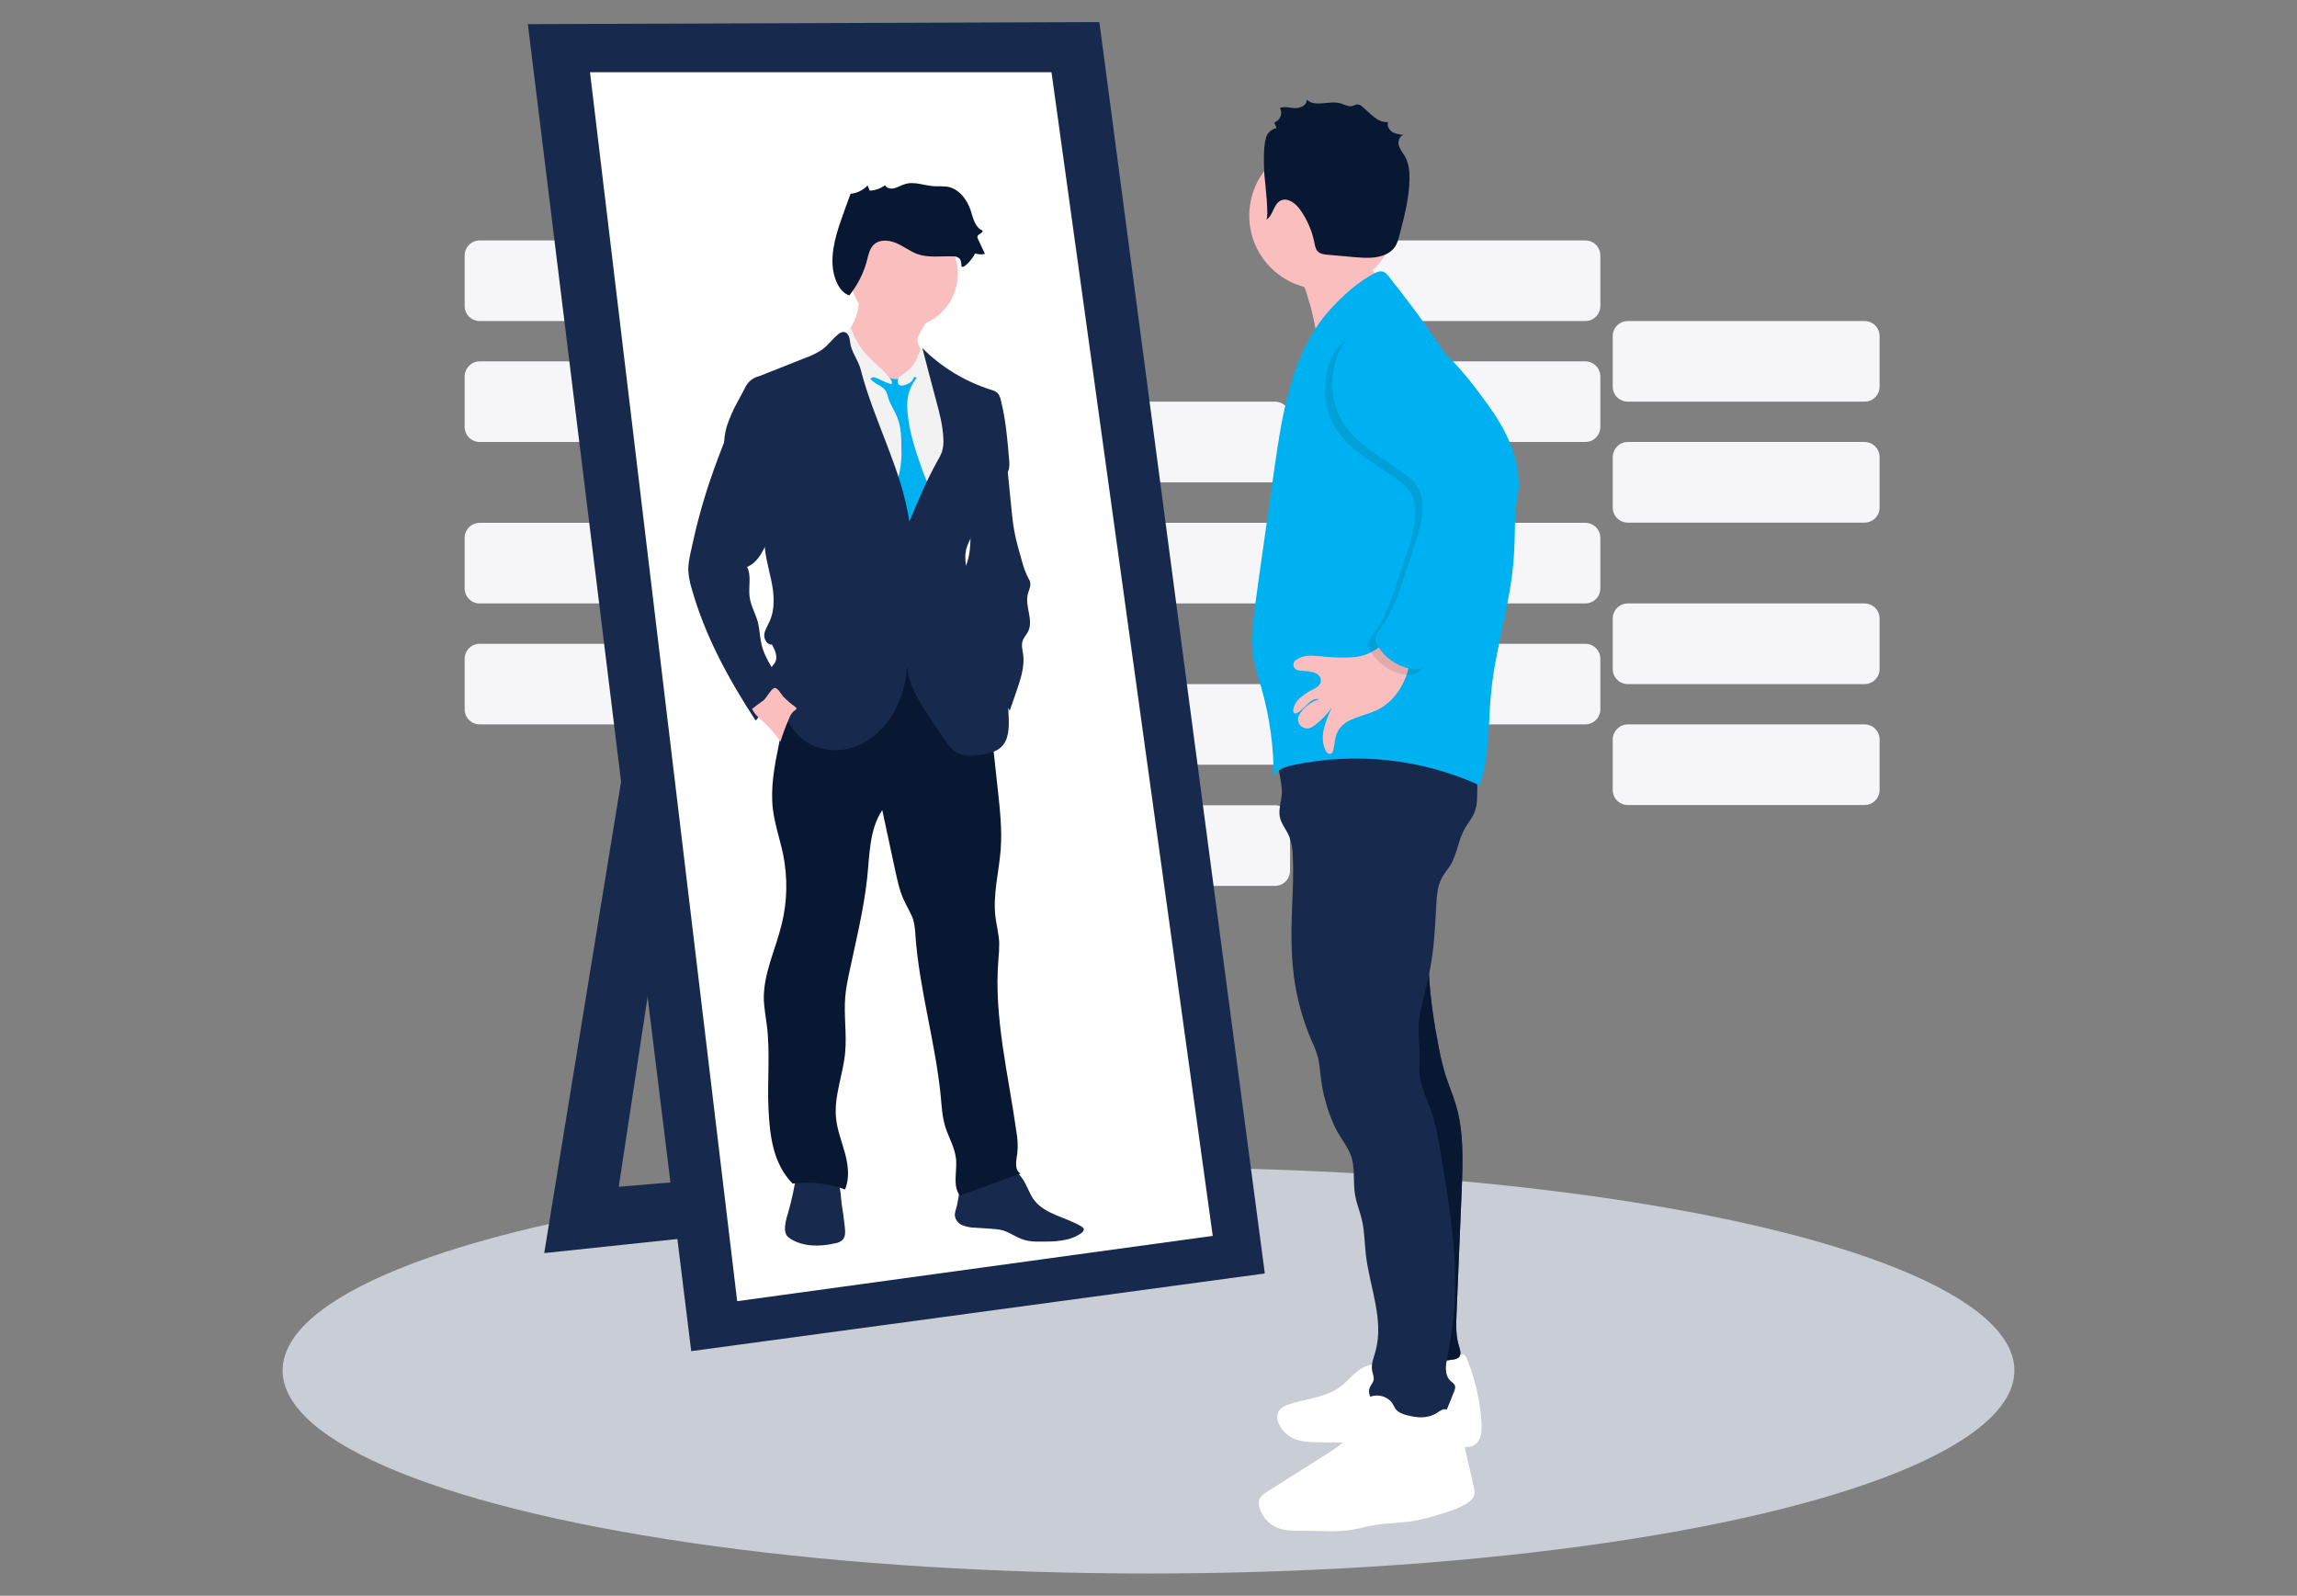
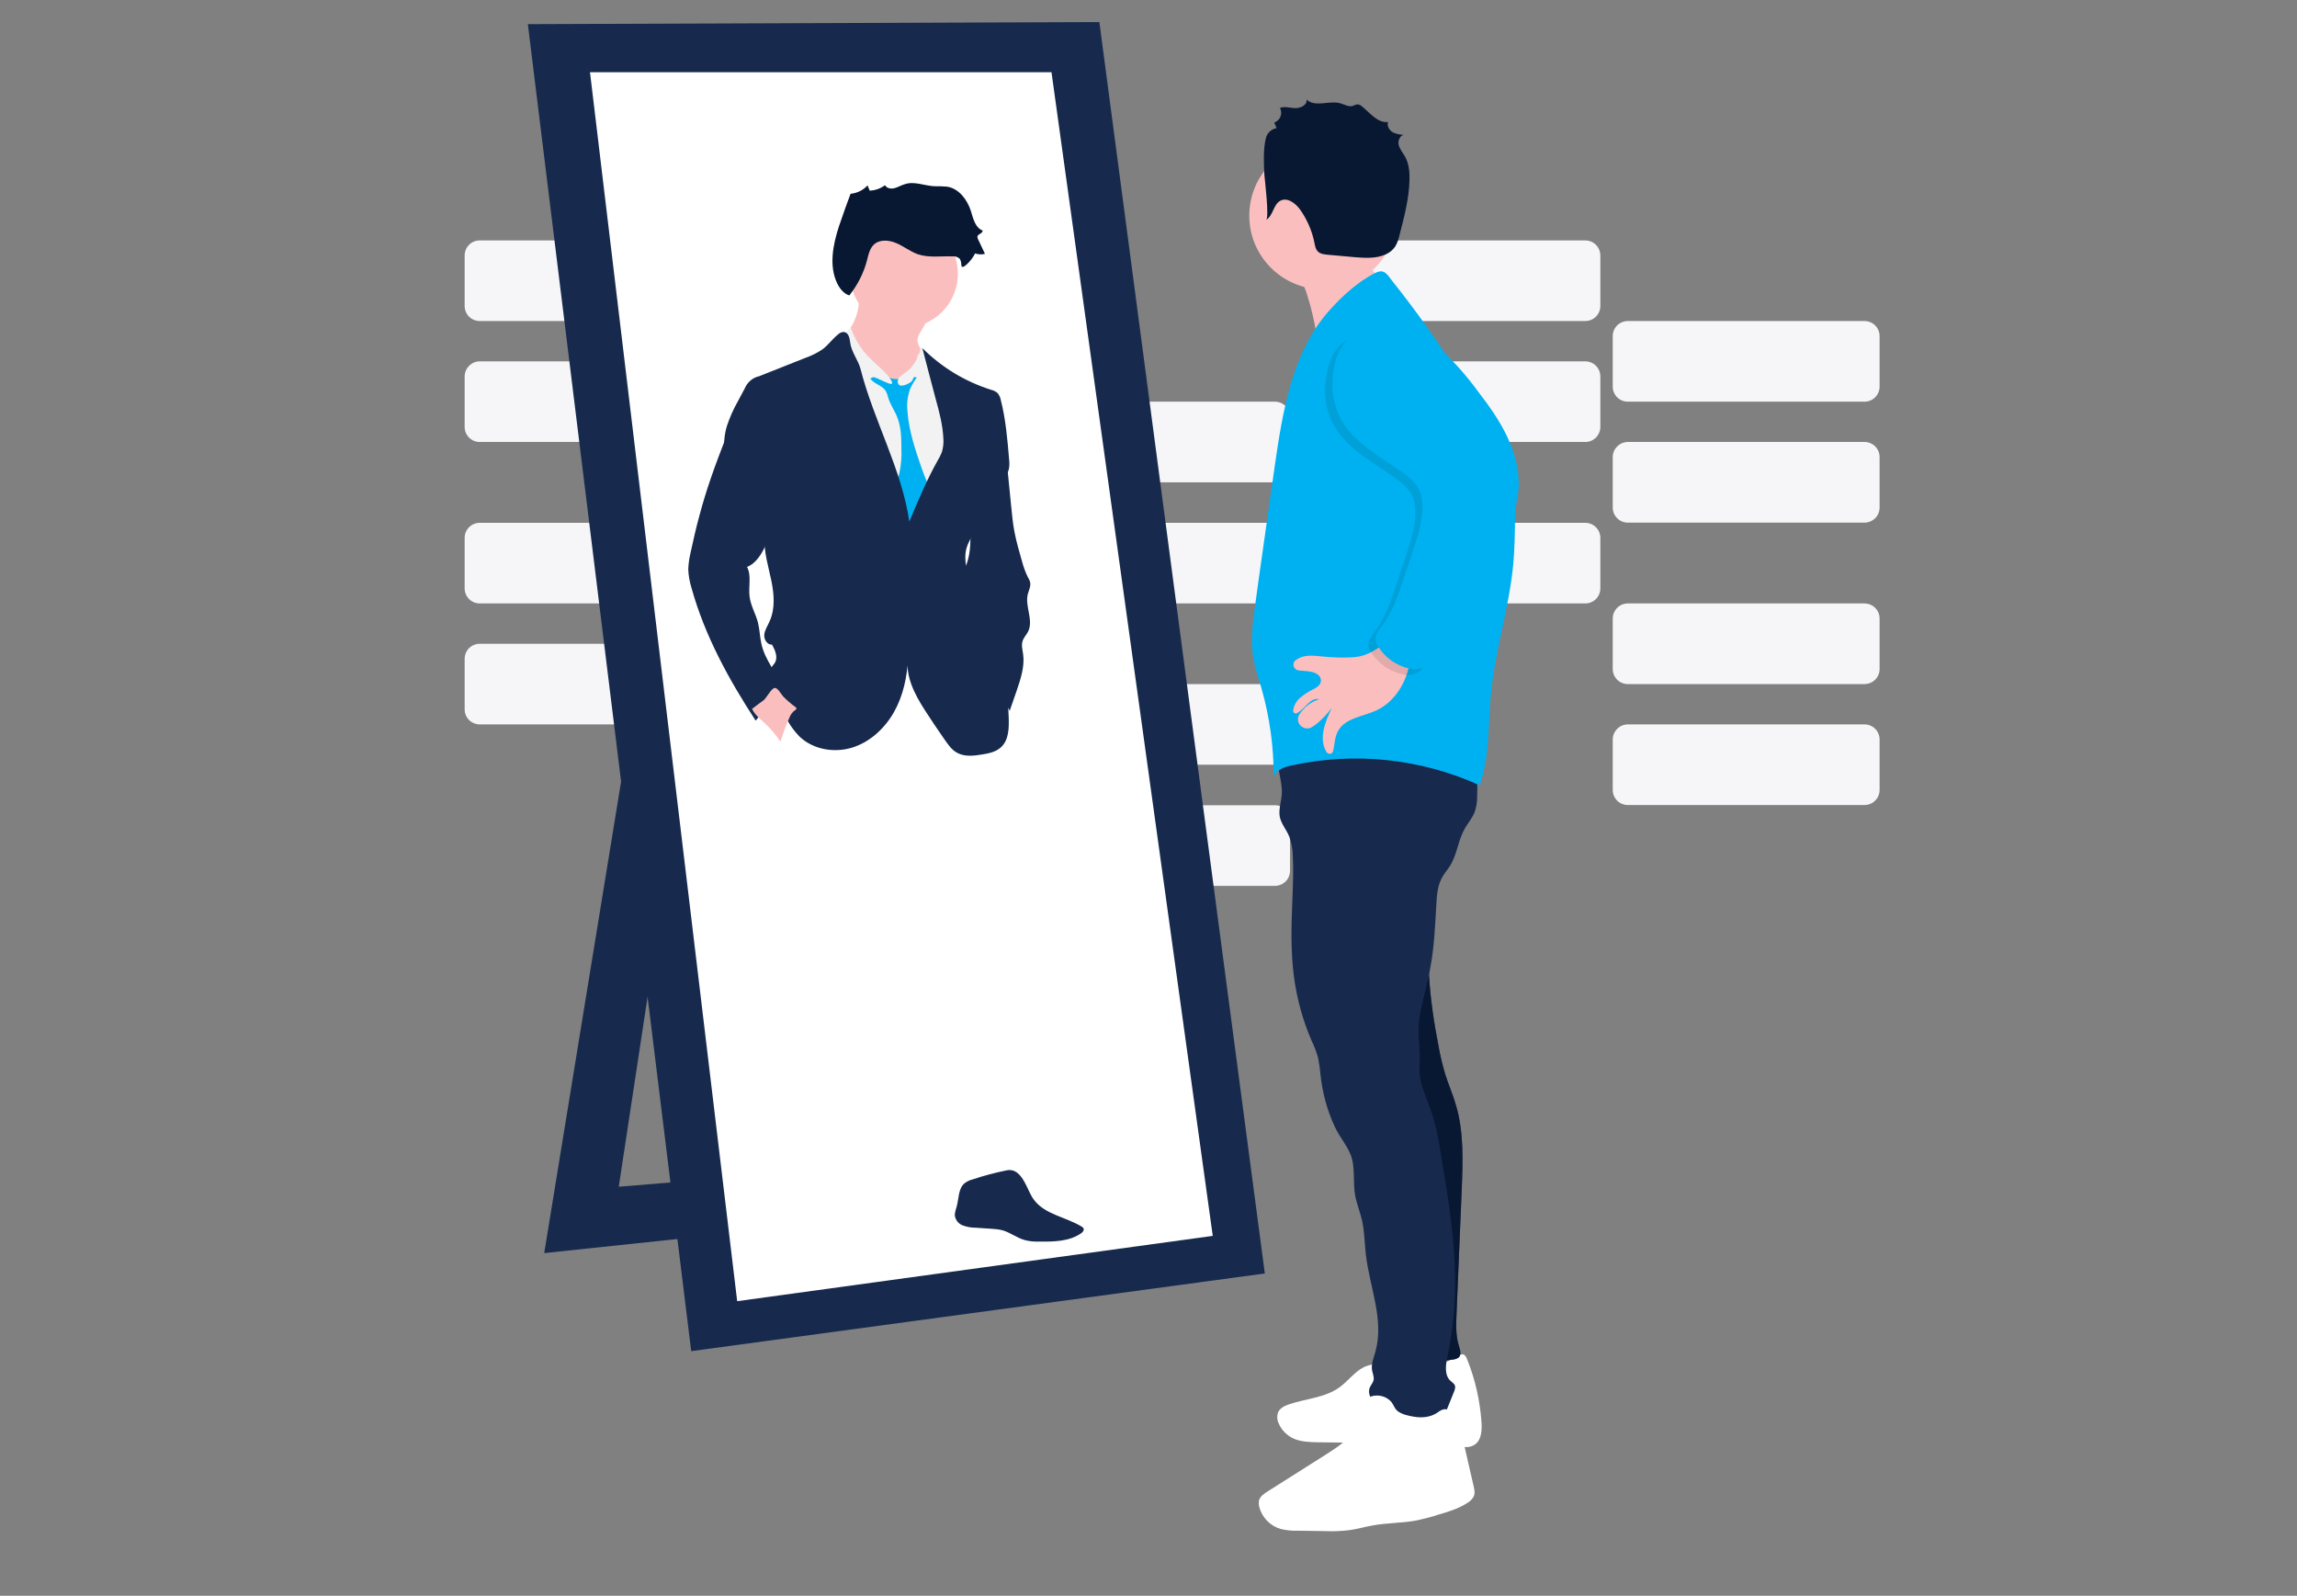
<svg xmlns="http://www.w3.org/2000/svg" id="bf56719a-dd30-4b09-833f-7c41eeee086b" x="0px" y="0px" viewBox="0 0 1094 760" style="enable-background:new 0 0 1094 760;" xml:space="preserve">
  <rect x="0" y="0" width="1094" height="760" fill="#808080" stroke="none" />
  <style type="text/css"> .st0{fill:#F6F6F9;enable-background:new ;} .st1{opacity:0.1;fill:#00B1F1;enable-background:new ;} .st2{fill:#C9CDD5;enable-background:new ;} .st3{fill:#172A4D;} .st4{fill:#FFFFFF;} .st5{fill:#081833;} .st6{fill:#FBBEBE;} .st7{fill:#F2F2F2;} .st8{fill:#00B1F1;} .st9{fill:#3F3D56;} .st10{opacity:0.1;enable-background:new ;} </style>
  <path class="st0" d="M228.5,306.6h112.7c4,0,7.2,3.2,7.2,7.2v24c0,4-3.2,7.2-7.2,7.2H228.5c-4,0-7.2-3.2-7.2-7.2v-24 C221.3,309.8,224.5,306.6,228.5,306.6z" />
  <path class="st1" d="M361.5,345h112.7c4,0,7.2,3.2,7.2,7.2v24c0,4-3.2,7.2-7.2,7.2H361.5c-4,0-7.2-3.2-7.2-7.2v-24 C354.3,348.3,357.5,345,361.5,345z" />
  <path class="st0" d="M494.5,383.5h112.7c4,0,7.2,3.2,7.2,7.2v24c0,4-3.2,7.2-7.2,7.2H494.5c-4,0-7.2-3.2-7.2-7.2v-24 C487.3,386.7,490.5,383.5,494.5,383.5z" />
  <path class="st0" d="M228.5,249h112.7c4,0,7.2,3.2,7.2,7.2v24c0,4-3.2,7.2-7.2,7.2H228.5c-4,0-7.2-3.2-7.2-7.2v-24 C221.3,252.2,224.5,249,228.5,249z" />
  <path class="st1" d="M361.5,287.4h112.7c4,0,7.2,3.2,7.2,7.2v24c0,4-3.2,7.2-7.2,7.2H361.5c-4,0-7.2-3.2-7.2-7.2v-24 C354.3,290.6,357.5,287.4,361.5,287.4z" />
  <path class="st0" d="M494.5,325.8h112.7c4,0,7.2,3.2,7.2,7.2v24c0,4-3.2,7.2-7.2,7.2H494.5c-4,0-7.2-3.2-7.2-7.2v-24 C487.3,329.1,490.5,325.8,494.5,325.8z" />
-   <path class="st0" d="M642.3,306.6H755c4,0,7.2,3.2,7.2,7.2v24c0,4-3.2,7.2-7.2,7.2H642.3c-4,0-7.2-3.2-7.2-7.2v-24 C635.1,309.8,638.3,306.6,642.3,306.6z" />
  <path class="st0" d="M775.3,345H888c4,0,7.2,3.2,7.2,7.2v24c0,4-3.2,7.2-7.2,7.2H775.3c-4,0-7.2-3.2-7.2-7.2v-24 C768.1,348.3,771.3,345,775.3,345z" />
  <path class="st0" d="M642.3,249H755c4,0,7.2,3.2,7.2,7.2v24c0,4-3.2,7.2-7.2,7.2H642.3c-4,0-7.2-3.2-7.2-7.2v-24 C635.1,252.2,638.3,249,642.3,249z" />
  <path class="st0" d="M775.3,287.4H888c4,0,7.2,3.2,7.2,7.2v24c0,4-3.2,7.2-7.2,7.2H775.3c-4,0-7.2-3.2-7.2-7.2v-24 C768.1,290.6,771.3,287.4,775.3,287.4z" />
  <path class="st0" d="M228.5,172.1h112.7c4,0,7.2,3.2,7.2,7.2v24c0,4-3.2,7.2-7.2,7.2H228.5c-4,0-7.2-3.2-7.2-7.2v-24 C221.3,175.4,224.5,172.1,228.5,172.1z" />
  <path class="st1" d="M361.5,210.5h112.7c4,0,7.2,3.2,7.2,7.2v24c0,4-3.2,7.2-7.2,7.2H361.5c-4,0-7.2-3.2-7.2-7.2v-24 C354.3,213.8,357.5,210.5,361.5,210.5z" />
  <path class="st0" d="M494.5,249h112.7c4,0,7.2,3.2,7.2,7.2v24c0,4-3.2,7.2-7.2,7.2H494.5c-4,0-7.2-3.2-7.2-7.2v-24 C487.3,252.2,490.5,249,494.5,249z" />
  <path class="st0" d="M228.5,114.5h112.7c4,0,7.2,3.2,7.2,7.2v24c0,4-3.2,7.2-7.2,7.2H228.5c-4,0-7.2-3.2-7.2-7.2v-24 C221.3,117.7,224.5,114.5,228.5,114.5z" />
  <path class="st1" d="M361.5,152.9h112.7c4,0,7.2,3.2,7.2,7.2v24c0,4-3.2,7.2-7.2,7.2H361.5c-4,0-7.2-3.2-7.2-7.2v-24 C354.3,156.1,357.5,152.9,361.5,152.9z" />
  <path class="st0" d="M494.5,191.3h112.7c4,0,7.2,3.2,7.2,7.2v24c0,4-3.2,7.2-7.2,7.2H494.5c-4,0-7.2-3.2-7.2-7.2v-24 C487.3,194.6,490.5,191.3,494.5,191.3z" />
  <path class="st0" d="M642.3,172.1H755c4,0,7.2,3.2,7.2,7.2v24c0,4-3.2,7.2-7.2,7.2H642.3c-4,0-7.2-3.2-7.2-7.2v-24 C635.1,175.4,638.3,172.1,642.3,172.1z" />
  <path class="st0" d="M775.3,210.5H888c4,0,7.2,3.2,7.2,7.2v24c0,4-3.2,7.2-7.2,7.2H775.3c-4,0-7.2-3.2-7.2-7.2v-24 C768.1,213.8,771.3,210.5,775.3,210.5z" />
  <path class="st0" d="M642.3,114.5H755c4,0,7.2,3.2,7.2,7.2v24c0,4-3.2,7.2-7.2,7.2H642.3c-4,0-7.2-3.2-7.2-7.2v-24 C635.1,117.7,638.3,114.5,642.3,114.5z" />
  <path class="st0" d="M775.3,152.9H888c4,0,7.2,3.2,7.2,7.2v24c0,4-3.2,7.2-7.2,7.2H775.3c-4,0-7.2-3.2-7.2-7.2v-24 C768.1,156.1,771.3,152.9,775.3,152.9z" />
-   <ellipse class="st2" cx="547" cy="652.7" rx="412.4" ry="96.7" />
  <polygon class="st3" points="303.9,322.6 259.2,596.8 461.4,575.4 452.7,552.1 294.7,565.2 331.6,322.1 " />
  <polygon class="st3" points="251.4,11.5 523.6,10.5 602.4,606.5 329.2,643.5 " />
  <polygon class="st4" points="281,34.4 500.8,34.4 577.6,588.6 351.1,619.7 " />
  <path class="st3" d="M488.3,563.6c1.4,2.6,2.4,5.5,4.2,7.9c5.3,7,15.2,8.1,22.7,12.7c0.4,0.2,0.7,0.5,0.9,0.9 c0.3,0.8-0.4,1.7-1.1,2.2c-5.7,4-13.1,4.1-20,4c-2.3,0.1-4.7-0.1-6.9-0.7c-3.7-1-6.8-3.5-10.4-4.6c-1.9-0.5-3.8-0.7-5.7-0.8 l-7.6-0.5c-2,0-4-0.4-5.9-1.1c-1.9-0.7-3.3-2.4-3.7-4.4c-0.2-1.6,0.5-3.2,0.9-4.8c1-3.7,0.7-8.2,3.6-10.8c1.2-0.9,2.6-1.6,4-1.9 c5.3-1.8,10.7-3.2,16.1-4.3C483.7,556.5,486.3,559.8,488.3,563.6z" />
-   <path class="st3" d="M402.4,584.7c0.2,2.1,0.3,4.4-1.2,5.9c-0.9,0.8-2.1,1.3-3.3,1.5c-7.2,1.7-15.2,1.8-21.4-2.1 c-0.7-0.4-1.2-0.9-1.7-1.4c-0.5-0.8-0.8-1.7-0.9-2.7c-0.2-2.8,0.6-5.5,1.4-8.1c1.8-6.3,3.2-12.7,4.1-19.2c0.1-0.5,18.3,2.9,19.6,4.7 c1.5,2.2,1.5,7.6,1.9,10.3C401.5,577.2,402,580.9,402.4,584.7z" />
-   <path class="st5" d="M470.4,331.6l4.9,45.2c1,9.2,2,18.5,1.3,27.8c-0.8,10.7-3.8,21.4-2.5,32c0.5,4.1,1.6,8.2,1.8,12.3 c0,2.8-0.1,5.5-0.4,8.3c-2.2,27.4,4.8,54.6,8.6,81.9c0.6,3.4,0.8,6.8,0.4,10.2c-0.5,3.5-1.5,8,1.6,9.6l-28.9,10.5 c-3.7-4.6-1.2-11.8-1.9-17.7c-0.6-5.3-3.5-10-5.1-15.1c-1.4-4.6-1.7-9.4-2.1-14.1c-2.5-25.8-10.2-51-12.1-76.9c-0.1-2.5-0.4-5-1-7.4 c-1-3.2-2.9-6-4.3-9.1c-2.2-4.5-3.2-9.5-4.3-14.4l-6.2-28.9c-6.2,9.3-6,21.4-7.2,32.5c-1.7,15.6-5.6,30.9-8.8,46.2 c-0.7,3.3-1.3,6.6-1.6,10c-0.8,9,0.8,18.1-0.1,27.1c-1,10.4-5.4,20.6-4.3,31c0.6,5.8,2.8,11.2,4.3,16.8c1.5,5.6,2.2,11.7,0,17.1 c-8-2.9-16.6-3.9-25-2.8c-9.3-9.5-10.9-22.7-11.5-36c-0.6-13.3,0.9-26.6-0.8-39.7c-0.5-3.9-1.2-7.7-1.4-11.6 c-0.4-12.4,5.6-24.1,8.5-36.2c2.7-10.9,2.9-22.2,0.7-33.2c-1.5-7.3-4-14.3-4.9-21.7c-1.2-10.3,0.8-20.7,2.9-30.9 c1.4-6.9,2.8-13.7,4.3-20.6c1.7-7.3,3.7-14.8,8.2-20.8c7.2-9.6,20.1-13.9,32.1-13c12,0.9,23.2,6.4,33.1,13.2 C456.7,318.7,463.9,324.8,470.4,331.6z" />
  <path class="st6" d="M438.1,158.6c-0.5,0.9-0.9,1.8-1.1,2.9c-0.2,2,1,3.8,1.9,5.6c1.2,2.2,2.2,4.6,2.8,7.1c0.5,1.5,0.6,3.1,0.4,4.7 c-0.2,1.2-0.7,2.3-1.3,3.4c-1.9,3.6-4.7,7-8.4,8.5c-2.9,1.1-6.1,1.2-9.1,0.4c-3-0.8-5.8-2.2-8.4-4c-2.1-1.4-4.1-3-5.7-5 c-1.6-2.1-2.9-4.4-3.9-6.8c-2-4.2-4.1-8.8-3.7-13.4c0-0.4,0.1-0.8,0.2-1.2c0.3-0.7,0.8-1.4,1.3-1.9c4.1-4.9,6.3-11.2,6-17.6 l14.2,3.2c3.1,0.7,6.2,1.4,9.3,2.3c2.5,0.7,6.4,1.7,8.1,4C442.3,152.9,439.2,156.5,438.1,158.6z" />
  <circle class="st6" cx="430.5" cy="130.4" r="25.7" />
  <path class="st7" d="M426.4,182.3c1.1-2.4,3.4-3.9,5.6-5.4c2.1-1.5,4.3-3.4,4.7-6c0-0.6,0.2-1.2,0.4-1.7c0.8-1.2,2.8-0.6,4,0.3 c2.9,2.2,4.8,5.4,6.7,8.5c2.5,3.7,4.6,7.7,6.3,11.9c2.7,7.2,3.1,15.1,3.4,22.8c0.3,7,0.5,14.1-1.2,20.9c-1.1,4.3-2.9,8.5-3,12.9 c-0.3,16.1-5.9,31.4-6.3,47.5c0,4.6,0.2,9.3,0.7,13.9l0.9,10.4c-14.1-0.8-28.2-2.1-42.3-3.7c-0.4-4.8-1.8-9.5-3-14.1 c-5.1-19-8.4-38.5-9.8-58.1c-0.7-10.4-1.5-20.8-2.7-31.2c-1-9.4-3.1-18.9-1.9-28.4c0.6-4.3,2-8.4,4-12.3c0.6-1.5,1.7-2.8,3.1-3.7 c0.7-0.3,1.4-0.6,2.2-0.7c2.2-0.4,4.4-0.7,6.7-0.8c0.5,0,1.1,0,1.6,0.2c0.9,0.5,1.7,1.2,2.2,2.2 C413.1,174.1,419.2,179.3,426.4,182.3z" />
  <path class="st8" d="M414.5,180.3c1.8,2.6,5.6,3.2,7.3,5.8c0.6,1.1,1,2.3,1.3,3.5c1,3.3,3.1,6.1,4.3,9.3c1.8,4.6,1.9,9.6,1.9,14.5 c0.2,3.9-0.1,7.8-0.9,11.7c-0.6,2.4-1.5,4.7-2.2,7.1c-1.2,4-1.6,8.3-1.3,12.4c0,0.9,0.2,1.8,0.7,2.6c0.7,0.8,1.5,1.4,2.5,1.7 c2.8,1.3,5.8,2.5,8.9,2.2c0.6,0,1.3-0.2,1.8-0.6c0.4-0.3,0.7-0.7,0.9-1.2l1.9-3.3c1.8-3,3.6-6.4,2.9-9.8c-0.5-1.8-1.2-3.5-2.2-5 c-1.2-2.5-2.3-5.2-3.2-7.8c-3.1-8.9-6.2-18-6.9-27.4c-0.4-3.6,0-7.2,1.2-10.6c0.9-2.1,2.1-4.1,3.4-5.9c-0.6-0.8-1.7-1.2-2.7-0.9 c-1,0.3-1.9,0.7-2.8,1.2c-2.9,1.2-6,0.8-8.9-0.1c-1.1-0.3-2.9-1.5-4.1-1.4C417.8,178.3,414.5,180.4,414.5,180.3z" />
  <path class="st7" d="M437.2,180.2c-0.6-0.5-1.5-0.9-2-0.4c-0.2,0.2-0.3,0.5-0.4,0.8c-0.5,1.4-2,2-3.3,2.6c-1.4,0.5-2.8,0.8-3.6-0.2 c-0.5-0.8-0.5-1.9,0.1-2.6c0.6-0.7,1.3-1.3,2.1-1.8c4.5-3.2,7.5-8,8.5-13.3c1.3,1,2.1,2.4,2.3,4c0.3,1.5,0.4,3.1,0.7,4.7 c0.5,2.2,1.5,4.3,1.8,6.5c0.1,1.2,0,2.4,0,3.6c0,1.2,0.2,2.3,0.4,3.5C441.5,185.2,439.9,182.3,437.2,180.2z" />
  <path class="st7" d="M417.5,173.6c-1-0.9-1.9-1.8-2.9-2.7c-4.3-4.2-7.5-9.3-9.4-14.9c-1.2,1-2.6,2.3-2.6,3.9 c0.1,1.2,0.6,2.3,1.3,3.2c3.7,5.8,6.1,12.3,7.1,19.1c1.1-1.7,2.9-2.7,4.9-2.6c1.5,0,8.4,4.1,8.9,3.1 C425.6,180.8,418.7,174.7,417.5,173.6z" />
  <path class="st3" d="M439.3,165.8c9.1,9.1,20.3,15.9,32.6,19.8c1.2,0.3,2.4,0.8,3.3,1.7c0.7,0.9,1.2,1.9,1.4,3 c2.4,9.3,3.2,18.9,4,28.4c0.2,1.6,0.2,3.2-0.1,4.7c-0.6,2.5-2.4,4.6-4.2,6.5c-5.6,6-11.9,12.2-12.9,20.4c-0.1,1.6-0.3,3.1-0.6,4.7 c-0.5,1.8-1.6,3.4-2.2,5.2c-3.2,8.7,4.1,19.2-0.4,27.2c2.4,4.7,4.1,9.7,4.9,14.8c0.2,2,0.6,3.9,1.3,5.7c1.3,2.8,4.1,4.6,6.2,6.8 c6.6,6.7,7.4,17.1,7.8,26.5c0.2,5.3,0.2,11.4-3.9,14.9c-2.3,2-5.5,2.7-8.6,3.2c-4.1,0.7-8.5,1.2-12.1-0.8c-2.6-1.4-4.3-4-6-6.4 c-3.2-4.6-6.4-9.3-9.4-14c-4.8-7.5-9.3-16.1-7.9-24.9c-0.4,9-2.3,18.1-6.7,25.9c-4.4,7.8-11.5,14.4-20.1,17 c-8.6,2.6-18.7,0.8-25.1-5.5c-2.1-2.2-3.9-4.6-5.4-7.2c-3.7-6.3-6.3-13.1-7.9-20.1c-0.4-1.8-0.7-3.9,0.2-5.5 c0.4-0.8,1.1-1.4,1.6-2.2c1.5-2.6,0.1-5.9-1.4-8.6c-2.3,0.2-3.9-2.5-3.7-4.7s1.6-4.2,2.5-6.3c2.8-6.1,2.2-13.2,0.8-19.8 c-1.4-6.6-3.4-13.1-3.2-19.8c0.2-7.1-4.9-13.5-8.8-19.4c-2.2-3.3-4.7-6.5-6.6-10c-4-7.4-4.9-16-2.5-24.1c1.4-4.1,3.1-8.1,5.3-11.9 l3.2-6c1.2-2.9,3.7-5.1,6.8-5.8l22.2-8.8c2.8-1,5.5-2.3,8-4c2.7-2,4.7-4.9,7.3-7c0.8-0.8,1.8-1.3,2.9-1.3c2.1,0.2,2.8,2.8,3,4.9 c0.5,4.6,3.9,8.5,5,12.9c6.3,24.6,19.5,47.4,23.2,72.5c4.1-9.8,8.2-19.6,13.4-28.9c0.8-1.3,1.5-2.7,2.1-4.2c0.6-2.1,0.9-4.3,0.7-6.5 c-0.3-6.3-1.9-12.5-3.6-18.6C443.4,181.8,441.5,174.1,439.3,165.8z" />
  <path class="st3" d="M481.6,241.1c0.4,4.1,0.8,8.3,1.6,12.4c0.9,4.7,2.3,9.4,3.6,14c0.7,2.6,1.6,5.1,2.8,7.5c0.4,0.7,0.8,1.4,1,2.2 c0.5,1.9-0.6,3.9-1.1,5.8c-1.4,5.8,2.8,12.3,0.2,17.7c-0.8,1.6-2.2,3-2.7,4.7c-0.6,2,0,4.2,0.3,6.2c0.8,5.8-1.2,11.8-3.1,17.4 l-3.3,9.5c-3.1-5.7-6.1-11.4-10.4-16.3c-1.5-1.8-3.2-3.4-4.5-5.2c-2.1-2.9-3.7-6.1-4.9-9.5c-3-8-4.7-16.5-5-25 c-0.2-2.4,0-4.9,0.8-7.2c0.6-1.3,1.4-2.6,2.2-3.9c2.6-4.7,3.1-10.3,3.1-15.6c0-5.4-0.6-10.8,0-16.1c0.5-4.5,1.8-8.8,3.9-12.8 c1.2-2.6,3-4.8,5.3-6.6c1.7-1.3,3.7-1.9,5.8-1.9c3.2,0.2,2.5,2.9,2.7,5.6L481.6,241.1z" />
  <path class="st3" d="M338.5,227.9c-2,5.8-3.8,11.7-5.4,17.7c-1.6,5.8-2.9,11.7-4.2,17.6c-0.6,2.6-1,5.2-1.1,7.9 c0.1,3.1,0.7,6.2,1.6,9.1c6.3,22.6,17.7,43.4,30.5,63c3.7-4.6,8-8.6,12.9-11.8c0.4-0.2,0.7-0.6,1-1c0.2-0.8,0.1-1.6-0.3-2.3 c-3.5-7.3-9.2-13.7-10.9-21.6c-0.7-3.3-0.8-6.7-1.6-10c-1.1-4.2-3.5-8.1-4-12.4c-0.6-4.7,1-9.9-1.2-14.1c4.5-1.8,7.1-6.4,9.1-10.9 c2-4.6,3.5-9.4,4.4-14.3c1.3-9.5-0.5-19.1-5.3-27.4c-2.3-4.1-5.3-7.9-8.8-11c-1.2-1-3.9-4-5.6-4c-2.2,0-3,3.7-3.6,5.3 C343.4,214.5,340.8,221.1,338.5,227.9z" />
  <path class="st6" d="M378.8,336.7c0.3,0.2,0.6,0.5,0.5,0.9c-0.1,0.4-0.4,0.4-0.6,0.6c-1.3,0.9-2.3,2.3-2.8,3.8 c-1.6,3.6-3,7.4-4.2,11.2c-2.2-3.3-4.7-6.2-7.6-8.9c-2.2-2-4.7-4-5.9-6.7c0-0.1,5.1-3.8,5.6-4.2c1.4-1.3,3.2-4.8,4.7-5.6 c1.7-0.9,3.3,2.6,4.5,3.9C374.8,333.5,376.7,335.2,378.8,336.7z" />
  <path class="st5" d="M457.9,126.4c-0.1-1.3-0.2-2.7-1.2-3.5c-0.9-0.6-1.9-0.9-2.9-0.8c-5.7-0.2-11.5,0.8-16.9-1.1 c-3.5-1.3-6.5-3.7-10-5.2c-3.4-1.5-7.8-1.9-10.6,0.6c-2.1,1.9-2.7,4.9-3.4,7.7c-1.6,6.1-4.5,11.7-8.4,16.6c-2.6-0.8-4.5-3.2-5.7-5.6 c-4.1-8.4-2.1-18.5,0.8-27.4c1-3,2.1-6,3.1-8.9l2.4-6.5c3.1-0.3,6-1.7,8.1-4l1,2.5c2.6-0.1,5.2-1,7.3-2.6c0.8,1.5,2.9,1.9,4.6,1.4 c1.7-0.5,3.2-1.4,4.9-1.9c4.5-1.5,9.3,0.8,14.1,1c2,0,4,0,6,0.2c5.6,0.9,9.6,6.2,11.3,11.6c1.1,3.6,2.1,8,5.6,9.3 c0.1,1.4-2.3,1.6-2.5,2.9c0,0.4,0.1,0.9,0.3,1.2l3.3,7c-1.6,0.4-3.2,0.3-4.7-0.2C462.9,124,458,129,457.9,126.4z" />
  <path class="st6" d="M622.9,141.6c1.7,5.3,2.9,10.8,3.9,16.3c0.7,4.1,1.1,8.7-1.3,12.1c9-13.5,18.4-27.5,32.1-36.2 c-5.6-6.1-8.4-14.3-7.6-22.6c0.1-0.8-11.2,3.5-12.1,3.9c-4,2.2-7.6,4.9-11.5,7.3c-2,1.2-10.3,4.1-10.4,5.8c0,1.1,3.3,4.5,3.9,5.7 C621.2,136.4,622.2,139,622.9,141.6z" />
  <path class="st4" d="M664.8,652.4c-4.5-3.2-10.4-3.6-15.4-1.2c-4.4,2.3-7.4,6.6-11.4,9.5c-6.9,5-16,5.4-24,8.1 c-2.1,0.7-4.4,1.8-5.3,3.9c-0.6,1.8-0.5,3.7,0.4,5.4c1.3,3,3.7,5.4,6.7,6.9c3.6,1.7,7.8,1.8,11.8,1.9l34.8,0.4 c10.7,0.1,21.5,0.3,32.1,1.6c2.5,0.3,5.2,0.7,7.4-0.6c3.6-1.9,4-6.9,3.7-10.9c-0.7-10.3-3-20.4-6.8-29.9c-0.4-1.1-1-2.3-2.1-2.5 c-0.8,0-1.7,0.2-2.3,0.7c-9.8,5.8-22.3,9.1-32.7,4.5" />
  <path class="st9" d="M682.2,430.3c-3.9,22.6-1.4,45.8,3,68.3c0.8,4.5,1.9,8.9,3.2,13.3c1.6,5,3.7,9.7,5.1,14.7 c3.7,12.6,3.2,26.2,2.7,39.3l-2.5,60c-0.2,5-0.4,10.2,1.1,15c0.6,1.9,1.4,4.4-0.2,5.7c-0.6,0.4-1.3,0.7-2.1,0.8 c-7,1.3-14.1,0.2-20.4-3.1l-0.7-60.7c-0.2-18.7-0.4-37.5-3.3-55.9c-2.3-14.7-6.3-29.2-6.5-44c-0.3-15.6,3.5-30.9,7.4-46 c0.8-3.2,3.9-5.6,6.4-7.8c0.9-0.9,1.9-1.5,3.1-1.9C679.7,427.8,681.5,429.4,682.2,430.3z" />
  <path class="st5" d="M682.2,430.3c-3.9,22.6-1.4,45.8,3,68.3c0.8,4.5,1.9,8.9,3.2,13.3c1.6,5,3.7,9.7,5.1,14.7 c3.7,12.6,3.2,26.2,2.7,39.3l-2.5,60c-0.2,5-0.4,10.2,1.1,15c0.6,1.9,1.4,4.4-0.2,5.7c-0.6,0.4-1.3,0.7-2.1,0.8 c-7,1.3-14.1,0.2-20.4-3.1l-0.7-60.7c-0.2-18.7-0.4-37.5-3.3-55.9c-2.3-14.7-6.3-29.2-6.5-44c-0.3-15.6,3.5-30.9,7.4-46 c0.8-3.2,3.9-5.6,6.4-7.8c0.9-0.9,1.9-1.5,3.1-1.9C679.7,427.8,681.5,429.4,682.2,430.3z" />
  <path class="st3" d="M609.2,359.8c-1.4,5.9,1.6,12.1,1.3,18.1c-0.2,3.7-1.6,7.4-1,11c0.7,3.6,3.3,6.3,4.6,9.7c1,2.8,1.5,5.7,1.6,8.6 c0.4,7.3,0.1,14.6-0.2,21.8c-0.5,12.2-0.8,24.4,0.8,36.4c1.4,10.4,4.2,20.6,8.4,30.3c1.3,2.6,2.3,5.4,3.1,8.2 c0.5,2.6,0.9,5.3,1.1,7.9c0.9,8.6,3.2,17.1,6.9,25c2.5,5.4,6.8,9.7,8.2,15.5c1.3,5.5,0.4,11.3,1.4,16.9c0.7,4.1,2.4,8,3.3,12.1 c1.2,5.3,1.2,10.8,1.8,16.1c1.8,15.6,8.8,31.1,4.6,46.2c-0.8,3-2.2,6.1-1.6,9.2c0.3,1.5,1,3,0.7,4.5c-0.3,1.3-1.3,2.3-1.8,3.5 c-1,2.3,0.1,5,1.8,6.7c1.8,1.6,4,2.9,6.3,3.7c7.2,3.1,14.6,6.2,22.4,6.1c0.9,0.1,1.9-0.1,2.8-0.5c1.4-0.7,2.1-2.3,2.7-3.8l4-9.9 c0.5-1.2,1-2.6,0.3-3.7c-0.5-0.6-1-1.1-1.7-1.6c-3.2-2.7-2.5-7.8-1.6-11.9c2.2-10.5,3.4-21.1,3.6-31.8c0.4-21.3-3.1-42.5-6.6-63.5 c-1.2-7.3-2.4-14.7-4.9-21.7c-2.4-7-6-13.7-5.4-21c0.6-7.9-1.4-16.1,0-23.8s3.7-15.3,5.1-23.1c1.9-10,2.3-20.3,2.9-30.5 c0.2-4.2,0.6-8.5,2.5-12.2c1.1-2.2,2.8-4,4.1-6.1c3.3-5.4,3.8-12.2,7-17.7c1.5-2.6,3.5-4.9,4.6-7.7c0.8-2.2,1.2-4.5,1.2-6.9 c0.3-5.9,0-11.8-1-17.5c-16.6-8.4-34.9-12.7-53.5-12.4c-7.1,0.1-14.3,0.8-21,3.3C621.7,355.9,615.9,359.3,609.2,359.8z" />
  <path class="st4" d="M649.1,667.8c-2.9,3.6-2.7,8.6-4.5,12.8c-2.2,5.1-7.2,8.3-11.8,11.3l-29.2,18.5c-1.6,1-3.3,2.2-3.9,4 c-0.3,1.2-0.2,2.4,0.1,3.5c1.4,5,5.3,8.9,10.2,10.3c2.6,0.6,5.2,0.9,7.9,0.8l13.1,0.2c4,0.2,8,0,12-0.5c3.6-0.5,7.2-1.6,10.8-2.2 c6.6-1.2,13.3-1.1,19.9-2.2c4-0.8,8-1.8,11.9-3.1c4.8-1.4,9.6-2.9,13.7-5.7c1.1-0.7,2-1.7,2.6-2.8c0.7-1.6,0.3-3.4-0.1-5.1 l-6.3-27.5c-0.4-2.3-1.2-4.5-2.5-6.4c-1.4-1.8-3.9-3.1-6.1-2.3c-0.9,0.4-1.7,0.9-2.5,1.5c-3.2,2.1-7.3,2.5-11.1,1.8 c-2.5-0.4-5.7-1.1-7.7-2.7c-1.5-1.2-1.9-3.2-3.2-4.6c-3.5-3.6-9.3-3.7-12.9-0.2C649.5,667.3,649.3,667.5,649.1,667.8z" />
  <circle class="st6" cx="630.1" cy="102.7" r="35.1" />
  <path class="st5" d="M603,104.7c3.4-1.9,3.4-7.3,6.8-9.1c3.4-1.8,7.4,1.3,9.6,4.5c3.2,4.6,5.5,9.9,6.6,15.4c0.3,1.6,0.6,3.3,1.8,4.4 s2.7,1.2,4.3,1.4c4.4,0.4,8.9,0.8,13.3,1.2c5,0.4,10.2,0.7,14.7-1.4c1.8-0.8,3.3-2.1,4.4-3.7c0.9-1.5,1.5-3.2,1.9-4.9 c2.3-8.8,4.7-17.8,4.9-26.9c0.1-3.8-0.3-7.7-2.1-11c-1.1-1.9-2.6-3.6-3.1-5.8c-0.4-2.1,1-4.9,3.2-4.6c-2,0.1-4-0.3-5.8-1.1 c-1.8-1-3.1-3.1-2.4-5c-4.9,0.6-8.5-4.2-12.4-7.4c-0.6-0.6-1.5-1-2.4-1c-0.7,0.2-1.3,0.4-1.9,0.7c-1.9,0.7-4-0.6-6-1.2 c-5.3-1.5-12.1,2.1-16.1-1.8c0.4,2.5-2.7,4.1-5.2,4.1s-5.1-1-7.5-0.1c1.3,2.4,0.4,5.3-1.9,6.6c-0.3,0.1-0.6,0.3-0.8,0.4L608,61 c-2.5,0.5-4.5,2.3-5.1,4.8c-1.3,5.1-1,12.4-0.7,17.6C602.4,85.7,604.6,103.9,603,104.7z" />
  <path class="st8" d="M633,148c-17.6,19.8-22.1,47.8-25.9,74.1l-5.5,38.8c-1.4,10.1-2.9,20.1-4.2,30.2c-0.9,6.9-1.7,13.9-0.7,20.8 c0.7,5.4,2.6,10.7,4.1,15.9c3.9,13.7,5.9,28,5.8,42.3c1.2-3.5,5.3-4.9,8.8-5.6c30-6.5,61.3-3.2,89.3,9.5c4.9-13.8,4-28.8,5.4-43.4 c1.9-20.7,8.6-40.8,10.6-61.5c0.7-7.7,0.8-15.5,0.9-23.2c0.1-5.7,0.1-11.4-1.1-17c-1.3-6.2-4.1-11.9-7-17.5 c-8-15.5-16.9-30.6-26.6-45.1c-4.9-7.3-10-14.5-15.3-21.5c-2.7-3.6-5.4-7.1-8.2-10.6c-2.7-3.4-3.9-6.3-8.2-4.3 C647.1,133.8,638.9,141.3,633,148z" />
  <path class="st6" d="M643.1,313.1c-4.3,0.2-8.6,0-12.9-0.4c-3.2-0.3-6.4-0.8-9.5,0c-1.3,0.3-2.6,1-3.7,1.8c-1.2,1-1.3,2.8-0.2,3.9 c0.5,0.5,1.1,0.9,1.8,0.9l3.3,0.3c2.1,0.2,4.3,0.4,6,1.9c0.7,0.6,1.1,1.4,1.2,2.3c0.2,2.3-1.8,3.5-3.5,4.4c-2.5,1.2-4.8,2.7-6.9,4.6 c-1.6,1.6-2.6,3.6-2.8,5.8c0,0.6,0.5,1.1,1.1,1.2c0.2,0,0.4,0,0.6-0.1c3.9-1.9,6.4-7.7,10.7-6.7c-3.9,1.2-7.2,3.8-9.4,7.2 c-1.3,2-0.8,4.7,1.3,6c1.4,0.9,3.2,1,4.6,0.1c0.6-0.4,1.2-0.8,1.8-1.2c2.9-2.3,5.5-5,7.7-8c-3.1,6.6-6.3,14.2-2.7,20.8 c0.4,0.7,1.1,1.2,1.9,1.1c1.1-0.1,1.5-1.2,1.6-2.1c0.6-3,0.7-6.2,2.2-8.8c3.4-6.2,11.9-6.8,18.3-9.8c7.7-3.6,13-11.3,15.1-19.5 c0.7-2.4,0.9-4.9,0.4-7.4c-1.4-5.5-8.3-6.8-12.6-4.1C653,310.8,649.9,312.9,643.1,313.1z" />
  <path class="st10" d="M636.3,204.3c6.8,10.5,18.6,16.4,28.8,23.8c2.5,1.6,4.6,3.7,6.4,6c2.6,3.9,2.9,9,2.4,13.6 c-0.7,6.1-2.6,12-4.6,17.9l-4.2,12.7c-2.7,8.1-5.5,16.3-10.6,23c-1.3,1.7-2.8,3.6-2.8,5.7c0.1,1.2,0.5,2.4,1.2,3.5 c3.3,5.4,8.7,9.2,14.9,10.6c1.8,0.5,3.8,0.5,5.6,0c2.6-0.8,4.6-2.9,6.4-4.9c8.8-9.7,17.5-19.4,23.8-30.8 c6.2-11.1,9.9-23.3,13.3-35.5c1.4-4.5,2.4-9.1,2.9-13.7c0.7-8.8-1.6-17.5-5.3-25.4s-8.9-15.1-14.2-22c-5-6.8-10.6-13.2-16.7-19.1 c-10.6-9.9-23.5-15.7-37.7-10.1c-10,4-13.7,12.2-14.6,22.8C630.4,190.1,632.2,197.8,636.3,204.3z" />
  <path class="st8" d="M639.8,201.6c6.8,10.5,18.6,16.4,28.8,23.8c2.5,1.6,4.6,3.7,6.3,6.1c2.6,3.9,2.9,9,2.4,13.6 c-0.7,6.1-2.6,12-4.6,17.9l-4.2,12.6c-2.7,8.1-5.5,16.3-10.6,23c-1.3,1.7-2.8,3.5-2.8,5.7c0.1,1.2,0.5,2.4,1.2,3.5 c3.3,5.4,8.7,9.2,14.9,10.6c1.8,0.5,3.8,0.5,5.6,0c2.6-0.8,4.6-2.9,6.4-4.9c8.8-9.7,17.5-19.4,23.8-30.8 c6.2-11.1,9.9-23.3,13.3-35.5c1.4-4.5,2.4-9.1,2.9-13.7c0.7-8.8-1.6-17.5-5.3-25.4c-3.7-7.9-8.9-15.1-14.2-22 c-5-6.8-10.6-13.2-16.7-19c-10.6-9.9-23.5-15.7-37.7-10.1c-10,4-13.7,12.2-14.6,22.8C634,187.5,635.8,195.2,639.8,201.6z" />
</svg>